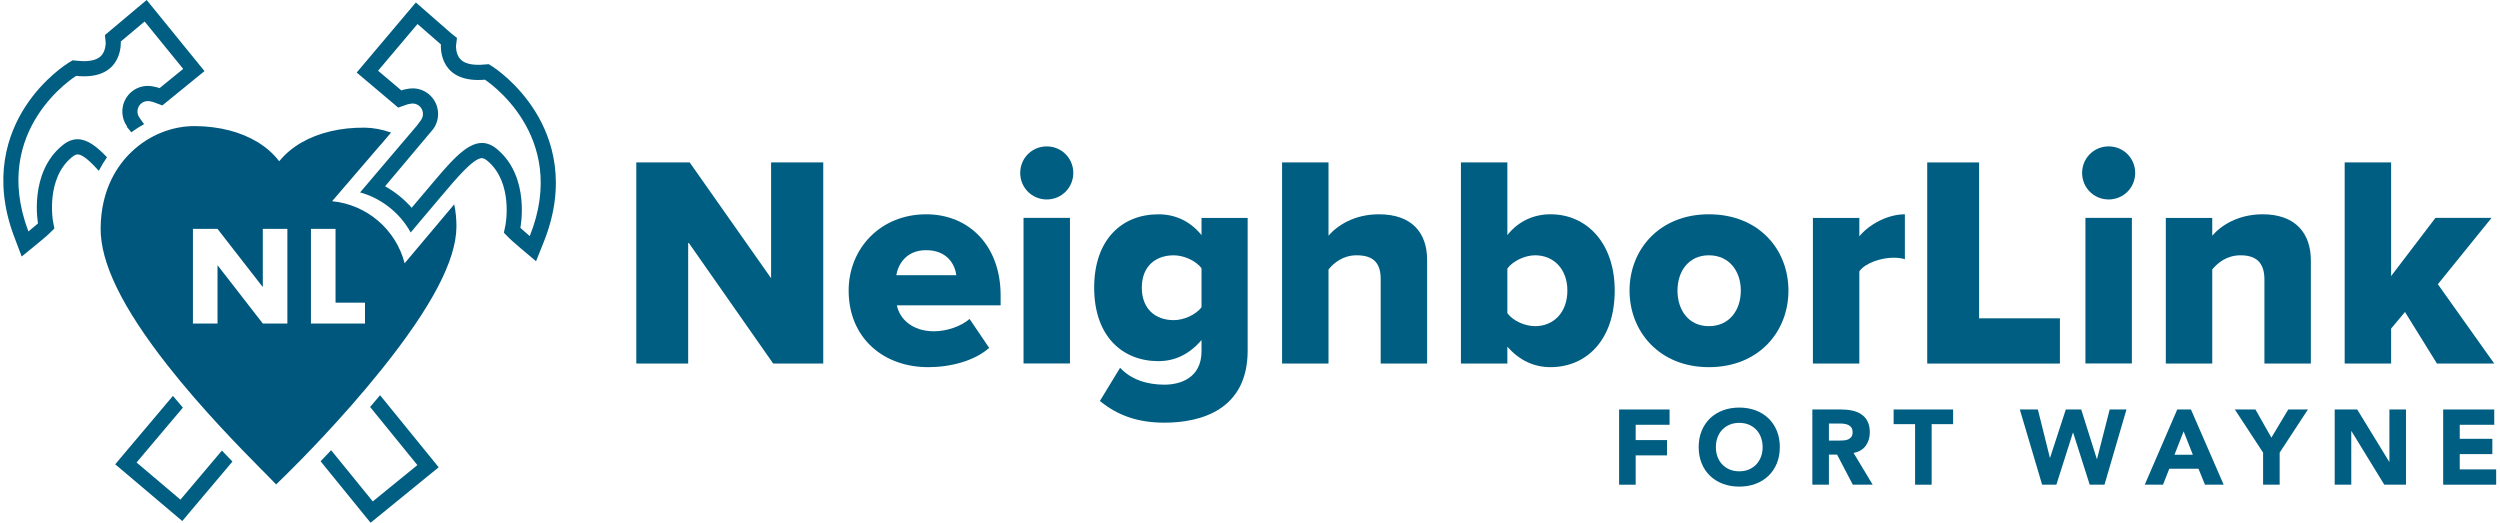
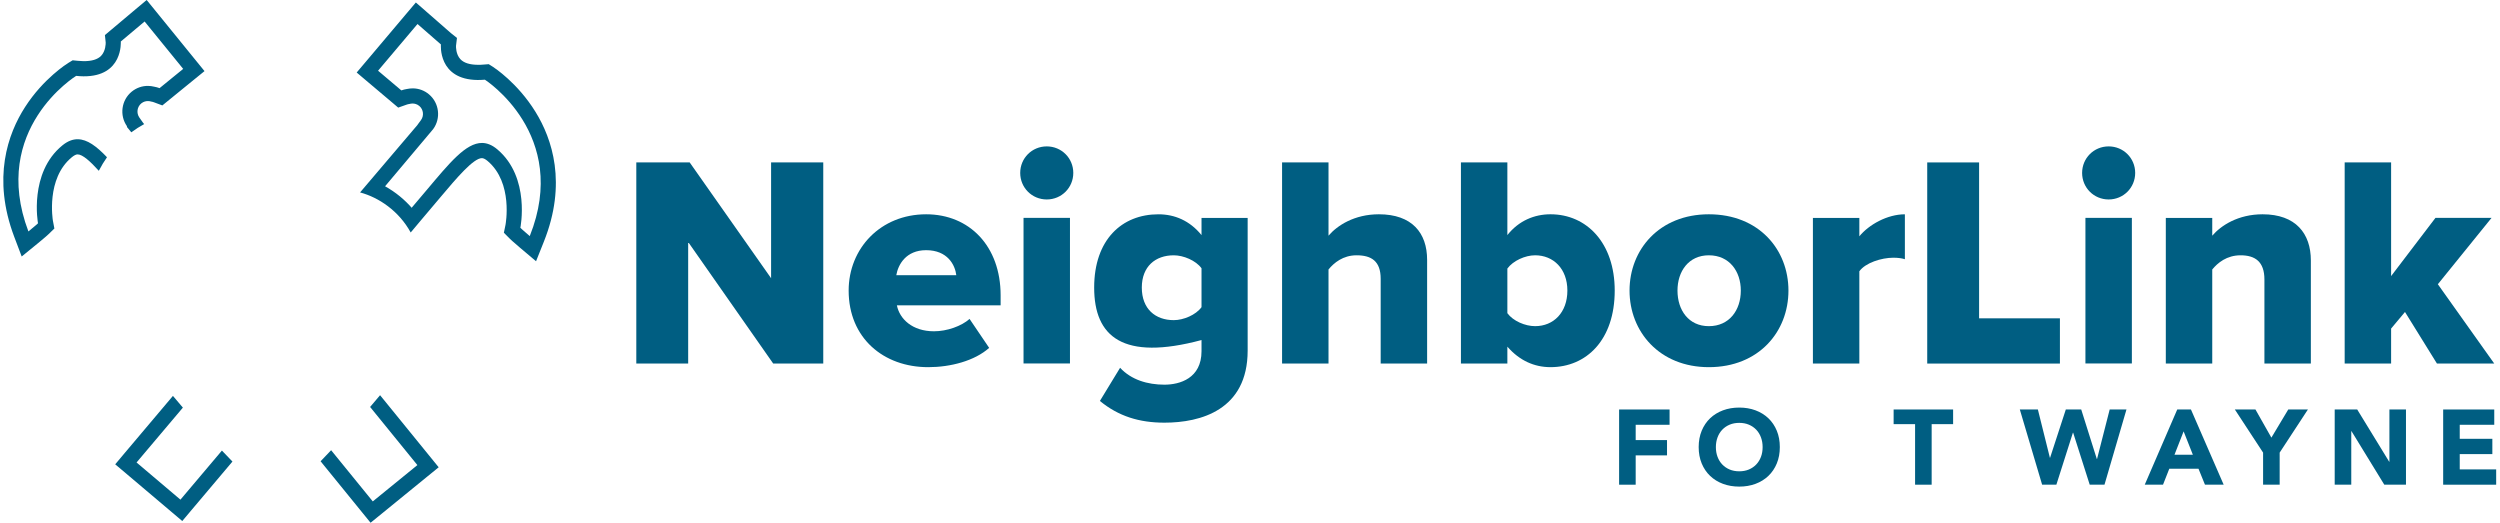
<svg xmlns="http://www.w3.org/2000/svg" xmlns:ns1="http://www.serif.com/" width="100%" height="100%" viewBox="0 0 1505 315" version="1.1" xml:space="preserve" style="fill-rule:evenodd;clip-rule:evenodd;stroke-linejoin:round;stroke-miterlimit:2;">
  <g id="Fort-Wayne" ns1:id="Fort Wayne">
    <g transform="matrix(4.539,0,0,4.539,974.703,291.788)">
      <path d="M0,-9.975L6.692,-9.975L6.692,-7.947L2.198,-7.947L2.198,-5.917L6.354,-5.917L6.354,-3.889L2.198,-3.889L2.198,0L0,0L0,-9.975Z" style="fill:rgb(0,94,130);fill-rule:nonzero;" />
    </g>
    <g transform="matrix(4.539,0,0,4.539,1032.96,269.146)">
      <path d="M0,0C0,0.47 0.073,0.899 0.219,1.289C0.364,1.679 0.573,2.017 0.846,2.304C1.118,2.59 1.444,2.813 1.825,2.973C2.205,3.133 2.63,3.212 3.1,3.212C3.569,3.212 3.994,3.133 4.375,2.973C4.755,2.813 5.081,2.59 5.354,2.304C5.626,2.017 5.835,1.679 5.981,1.289C6.127,0.899 6.199,0.47 6.199,0C6.199,-0.46 6.127,-0.888 5.981,-1.282C5.835,-1.677 5.626,-2.017 5.354,-2.304C5.081,-2.59 4.755,-2.813 4.375,-2.973C3.994,-3.133 3.569,-3.212 3.1,-3.212C2.63,-3.212 2.205,-3.133 1.825,-2.973C1.444,-2.813 1.118,-2.59 0.846,-2.304C0.573,-2.017 0.364,-1.677 0.219,-1.282C0.073,-0.888 0,-0.46 0,0M-2.282,0C-2.282,-0.798 -2.148,-1.521 -1.881,-2.17C-1.612,-2.817 -1.239,-3.369 -0.761,-3.825C-0.281,-4.28 0.287,-4.63 0.944,-4.875C1.602,-5.119 2.32,-5.241 3.1,-5.241C3.879,-5.241 4.598,-5.119 5.256,-4.875C5.913,-4.63 6.481,-4.28 6.96,-3.825C7.439,-3.369 7.812,-2.817 8.08,-2.17C8.348,-1.521 8.481,-0.798 8.481,0C8.481,0.799 8.348,1.521 8.08,2.17C7.812,2.817 7.439,3.369 6.96,3.825C6.481,4.28 5.913,4.631 5.256,4.875C4.598,5.119 3.879,5.241 3.1,5.241C2.32,5.241 1.602,5.119 0.944,4.875C0.287,4.631 -0.281,4.28 -0.761,3.825C-1.239,3.369 -1.612,2.817 -1.881,2.17C-2.148,1.521 -2.282,0.799 -2.282,0" style="fill:rgb(0,94,130);fill-rule:nonzero;" />
    </g>
    <g transform="matrix(4.539,0,0,4.539,1101.01,273.048)">
-       <path d="M0,-1.719L1.296,-1.719C1.493,-1.719 1.702,-1.726 1.923,-1.74C2.144,-1.754 2.343,-1.796 2.521,-1.867C2.7,-1.938 2.848,-2.048 2.965,-2.198C3.083,-2.348 3.142,-2.56 3.142,-2.832C3.142,-3.085 3.09,-3.287 2.986,-3.438C2.883,-3.588 2.751,-3.703 2.592,-3.783C2.432,-3.863 2.249,-3.917 2.042,-3.946C1.836,-3.973 1.634,-3.988 1.437,-3.988L0,-3.988L0,-1.719ZM-2.198,-5.847L1.662,-5.847C2.169,-5.847 2.65,-5.798 3.106,-5.699C3.562,-5.601 3.961,-5.436 4.304,-5.206C4.646,-4.976 4.919,-4.666 5.121,-4.277C5.322,-3.886 5.424,-3.401 5.424,-2.818C5.424,-2.114 5.24,-1.515 4.874,-1.022C4.508,-0.529 3.973,-0.216 3.269,-0.085L5.804,4.128L3.17,4.128L1.084,0.14L0,0.14L0,4.128L-2.198,4.128L-2.198,-5.847Z" style="fill:rgb(0,94,130);fill-rule:nonzero;" />
-     </g>
+       </g>
    <g transform="matrix(4.539,0,0,4.539,1152.88,282.96)">
      <path d="M0,-6.086L-2.846,-6.086L-2.846,-8.03L5.044,-8.03L5.044,-6.086L2.198,-6.086L2.198,1.944L0,1.944L0,-6.086Z" style="fill:rgb(0,94,130);fill-rule:nonzero;" />
    </g>
    <g transform="matrix(4.539,0,0,4.539,1215.93,291.788)">
      <path d="M0,-9.975L2.395,-9.975L3.987,-3.579L4.016,-3.579L6.101,-9.975L8.144,-9.975L10.214,-3.41L10.242,-3.41L11.919,-9.975L14.145,-9.975L11.229,0L9.271,0L7.072,-6.904L7.044,-6.904L4.847,0L2.959,0L0,-9.975Z" style="fill:rgb(0,94,130);fill-rule:nonzero;" />
    </g>
    <g transform="matrix(4.539,0,0,4.539,1314.54,278.611)">
      <path d="M0,-4.17L-1.212,-1.07L1.226,-1.07L0,-4.17ZM-0.846,-7.072L0.972,-7.072L5.312,2.902L2.832,2.902L1.973,0.789L-1.902,0.789L-2.733,2.902L-5.156,2.902L-0.846,-7.072Z" style="fill:rgb(0,94,130);fill-rule:nonzero;" />
    </g>
    <g transform="matrix(4.539,0,0,4.539,1362.38,265.821)">
      <path d="M0,1.465L-3.747,-4.255L-1.014,-4.255L1.1,-0.521L3.339,-4.255L5.945,-4.255L2.198,1.465L2.198,5.72L0,5.72L0,1.465Z" style="fill:rgb(0,94,130);fill-rule:nonzero;" />
    </g>
    <g transform="matrix(4.539,0,0,4.539,1405.49,291.788)">
      <path d="M0,-9.975L2.986,-9.975L7.228,-3.043L7.256,-3.043L7.256,-9.975L9.453,-9.975L9.453,0L6.579,0L2.226,-7.101L2.198,-7.101L2.198,0L0,0L0,-9.975Z" style="fill:rgb(0,94,130);fill-rule:nonzero;" />
    </g>
    <g transform="matrix(4.539,0,0,4.539,1470.79,291.788)">
      <path d="M0,-9.975L6.776,-9.975L6.776,-7.947L2.197,-7.947L2.197,-6.086L6.522,-6.086L6.522,-4.058L2.197,-4.058L2.197,-2.029L7.029,-2.029L7.029,0L0,0L0,-9.975Z" style="fill:rgb(0,94,130);fill-rule:nonzero;" />
    </g>
  </g>
  <g id="NeighborLink">
    <g transform="matrix(4.539,0,0,4.539,414.279,170.93)">
      <path d="M0,-5.558L0,10.559L-6.879,10.559L-6.879,-16.117L0.2,-16.117L10.998,-0.759L10.998,-16.117L17.917,-16.117L17.917,10.559L11.278,10.559L0,-5.558Z" style="fill:rgb(0,94,130);fill-rule:nonzero;" />
    </g>
    <g transform="matrix(4.539,0,0,4.539,539.565,184.364)">
      <path d="M0,-4.118L7.959,-4.118C7.799,-5.478 6.8,-7.437 3.96,-7.437C1.28,-7.437 0.24,-5.518 0,-4.118M3.96,-12.197C9.679,-12.197 13.838,-7.998 13.838,-1.438L13.838,-0.119L0.08,-0.119C0.44,1.681 2.12,3.32 5,3.32C6.72,3.32 8.639,2.641 9.719,1.681L12.318,5.52C10.398,7.239 7.199,8.079 4.239,8.079C-1.72,8.079 -6.318,4.2 -6.318,-2.079C-6.318,-7.678 -2.079,-12.197 3.96,-12.197" style="fill:rgb(0,94,130);fill-rule:nonzero;" />
    </g>
    <g transform="matrix(4.539,0,0,4.539,299.747,-165.072)">
      <path d="M69.711,65.261L75.87,65.261L75.87,84.577L69.711,84.577L69.711,65.261ZM69.271,59.302C69.271,57.342 70.831,55.783 72.791,55.783C74.75,55.783 76.311,57.342 76.311,59.302C76.311,61.261 74.75,62.822 72.791,62.822C70.831,62.822 69.271,61.261 69.271,59.302" style="fill:rgb(0,94,130);fill-rule:nonzero;" />
    </g>
    <g transform="matrix(4.539,0,0,4.539,723.314,221.951)">
-       <path d="M0,-13.318C-0.76,-14.358 -2.399,-15.038 -3.679,-15.038C-6.119,-15.038 -7.919,-13.558 -7.919,-10.758C-7.919,-7.92 -6.119,-6.439 -3.679,-6.439C-2.399,-6.439 -0.76,-7.119 0,-8.159L0,-13.318ZM-10.798,-0.121C-9.318,1.479 -7.158,2.12 -4.919,2.12C-2.879,2.12 0,1.28 0,-2.32L0,-3.799C-1.6,-1.921 -3.52,-1.001 -5.719,-1.001C-10.438,-1.001 -14.237,-4.24 -14.237,-10.758C-14.237,-17.118 -10.558,-20.477 -5.719,-20.477C-3.56,-20.477 -1.56,-19.637 0,-17.717L0,-19.997L6.119,-19.997L6.119,-2.4C6.119,5.479 -0.12,7.159 -4.919,7.159C-8.238,7.159 -10.998,6.319 -13.478,4.279L-10.798,-0.121Z" style="fill:rgb(0,94,130);fill-rule:nonzero;" />
+       <path d="M0,-13.318C-0.76,-14.358 -2.399,-15.038 -3.679,-15.038C-6.119,-15.038 -7.919,-13.558 -7.919,-10.758C-7.919,-7.92 -6.119,-6.439 -3.679,-6.439C-2.399,-6.439 -0.76,-7.119 0,-8.159L0,-13.318ZM-10.798,-0.121C-9.318,1.479 -7.158,2.12 -4.919,2.12C-2.879,2.12 0,1.28 0,-2.32L0,-3.799C-10.438,-1.001 -14.237,-4.24 -14.237,-10.758C-14.237,-17.118 -10.558,-20.477 -5.719,-20.477C-3.56,-20.477 -1.56,-19.637 0,-17.717L0,-19.997L6.119,-19.997L6.119,-2.4C6.119,5.479 -0.12,7.159 -4.919,7.159C-8.238,7.159 -10.998,6.319 -13.478,4.279L-10.798,-0.121Z" style="fill:rgb(0,94,130);fill-rule:nonzero;" />
    </g>
    <g transform="matrix(4.539,0,0,4.539,831.17,148.782)">
      <path d="M0,4.2C0,1.841 -1.24,1.081 -3.199,1.081C-4.999,1.081 -6.199,2.081 -6.919,2.961L-6.919,15.438L-13.078,15.438L-13.078,-11.238L-6.919,-11.238L-6.919,-1.519C-5.759,-2.879 -3.479,-4.359 -0.24,-4.359C4.159,-4.359 6.159,-1.879 6.159,1.68L6.159,15.438L0,15.438L0,4.2Z" style="fill:rgb(0,94,130);fill-rule:nonzero;" />
    </g>
    <g transform="matrix(4.539,0,0,4.539,924.139,122.454)">
      <path d="M0,16.279C2.439,16.279 4.279,14.479 4.279,11.559C4.279,8.68 2.439,6.881 0,6.881C-1.32,6.881 -2.92,7.6 -3.68,8.64L-3.68,14.559C-2.92,15.599 -1.32,16.279 0,16.279M-9.839,-5.438L-3.68,-5.438L-3.68,4.201C-2.16,2.281 -0.08,1.441 2.039,1.441C6.839,1.441 10.558,5.241 10.558,11.559C10.558,18.119 6.799,21.717 2.039,21.717C-0.12,21.717 -2.08,20.838 -3.68,18.999L-3.68,21.238L-9.839,21.238L-9.839,-5.438Z" style="fill:rgb(0,94,130);fill-rule:nonzero;" />
    </g>
    <g transform="matrix(4.539,0,0,4.539,1047.97,175.108)">
      <path d="M0,-0.04C0,-2.6 -1.521,-4.719 -4.239,-4.719C-6.919,-4.719 -8.399,-2.6 -8.399,-0.04C-8.399,2.56 -6.919,4.68 -4.239,4.68C-1.521,4.68 0,2.56 0,-0.04M-14.758,-0.04C-14.758,-5.478 -10.799,-10.158 -4.239,-10.158C2.399,-10.158 6.318,-5.478 6.318,-0.04C6.318,5.399 2.399,10.118 -4.239,10.118C-10.799,10.118 -14.758,5.399 -14.758,-0.04" style="fill:rgb(0,94,130);fill-rule:nonzero;" />
    </g>
    <g transform="matrix(4.539,0,0,4.539,1091.37,216.682)">
      <path d="M0,-18.836L6.159,-18.836L6.159,-16.397C7.439,-17.956 9.879,-19.316 12.198,-19.316L12.198,-13.357C11.839,-13.478 11.318,-13.558 10.679,-13.558C9.079,-13.558 6.959,-12.877 6.159,-11.758L6.159,0.48L0,0.48L0,-18.836Z" style="fill:rgb(0,94,130);fill-rule:nonzero;" />
    </g>
    <g transform="matrix(4.539,0,0,4.539,1160.19,218.864)">
      <path d="M0,-26.676L6.879,-26.676L6.879,-5.999L17.598,-5.999L17.598,0L0,0L0,-26.676Z" style="fill:rgb(0,94,130);fill-rule:nonzero;" />
    </g>
    <g transform="matrix(4.539,0,0,4.539,299.747,-165.072)">
      <path d="M210.549,65.261L216.708,65.261L216.708,84.577L210.549,84.577L210.549,65.261ZM210.109,59.302C210.109,57.342 211.669,55.783 213.629,55.783C215.588,55.783 217.148,57.342 217.148,59.302C217.148,61.261 215.588,62.822 213.629,62.822C211.669,62.822 210.109,61.261 210.109,59.302" style="fill:rgb(0,94,130);fill-rule:nonzero;" />
    </g>
    <g transform="matrix(4.539,0,0,4.539,1363.18,179.646)">
      <path d="M0,-2.519C0,-4.878 -1.24,-5.718 -3.159,-5.718C-4.999,-5.718 -6.199,-4.718 -6.919,-3.838L-6.919,8.639L-13.078,8.639L-13.078,-10.677L-6.919,-10.677L-6.919,-8.318C-5.759,-9.678 -3.479,-11.158 -0.24,-11.158C4.159,-11.158 6.159,-8.598 6.159,-5.039L6.159,8.639L0,8.639L0,-2.519Z" style="fill:rgb(0,94,130);fill-rule:nonzero;" />
    </g>
    <g transform="matrix(4.539,0,0,4.539,1447.8,128.815)">
      <path d="M0,12.998L-1.84,15.197L-1.84,19.837L-7.999,19.837L-7.999,-6.839L-1.84,-6.839L-1.84,8.239L4.039,0.52L11.479,0.52L4.359,9.318L11.838,19.837L4.239,19.837L0,12.998Z" style="fill:rgb(0,94,130);fill-rule:nonzero;" />
    </g>
  </g>
  <g id="Logo-Mark" ns1:id="Logo Mark">
    <g transform="matrix(4.167,0,0,4.167,228.803,314.69)">
      <path d="M0,-18.425C-0.478,-17.85 -0.964,-17.278 -1.439,-16.726L5.39,-8.329L-1.053,-3.082L-7.071,-10.478C-7.609,-9.906 -8.114,-9.374 -8.593,-8.881L-2.751,-1.695L-1.372,0L0.326,-1.379L6.772,-6.633L8.467,-8.013L7.085,-9.713L0,-18.425Z" style="fill:rgb(0,94,130);fill-rule:nonzero;" />
    </g>
    <g transform="matrix(4.167,0,0,4.167,133.59,280.74)">
      <path d="M0,-2.278L-5.991,4.812L-12.331,-0.559L-5.639,-8.483L-7.075,-10.179L-14.006,-1.969L-15.415,-0.293L-13.747,1.114L-7.4,6.484L-5.726,7.901L-4.316,6.225L1.522,-0.692L0,-2.278Z" style="fill:rgb(0,94,130);fill-rule:nonzero;" />
    </g>
    <g transform="matrix(4.167,0,0,4.167,322.343,91.47)">
      <path d="M0,-5.799C-2.585,-9.985 -5.981,-12.19 -6.124,-12.283L-6.749,-12.679L-7.49,-12.622C-7.768,-12.595 -8.048,-12.584 -8.327,-12.589C-9.507,-12.6 -10.354,-12.869 -10.846,-13.401C-11.504,-14.109 -11.484,-15.203 -11.477,-15.336L-11.338,-16.473L-12.222,-17.175L-15.604,-20.131L-17.279,-21.591L-18.714,-19.895L-24.41,-13.148L-25.826,-11.475L-24.154,-10.059L-20.788,-7.219L-19.828,-6.405L-18.642,-6.823C-18.508,-6.873 -18.382,-6.906 -18.249,-6.926L-18.17,-6.939L-18.096,-6.957C-17.984,-6.983 -17.857,-6.996 -17.737,-6.993C-17.492,-6.993 -17.123,-6.93 -16.78,-6.643C-16.179,-6.131 -16.073,-5.234 -16.541,-4.596L-17.027,-3.937L-17.02,-3.93L-25.337,5.849C-22.609,6.578 -19.718,8.543 -18.023,11.636L-16.535,9.863L-14.023,6.891L-13.601,6.392C-11.424,3.811 -8.955,0.885 -7.729,0.895C-7.51,0.898 -7.23,1.038 -6.908,1.311C-3.183,4.46 -4.316,10.468 -4.326,10.529L-4.562,11.672L-3.742,12.497C-3.655,12.587 -3.29,12.939 -2.233,13.834L0.086,15.792L1.21,12.976C4.586,4.536 2.419,-1.889 0,-5.799M-0.824,12.158C-1.888,11.257 -2.18,10.954 -2.18,10.954C-2.18,10.954 -0.698,3.695 -5.496,-0.362C-6.244,-0.998 -6.975,-1.29 -7.706,-1.3C-10.065,-1.32 -12.447,1.63 -15.691,5.474L-17.88,8.061C-17.837,8.108 -17.797,8.161 -17.757,8.207C-18.876,6.898 -20.22,5.798 -21.725,4.961L-14.777,-3.299C-13.633,-4.858 -13.895,-7.065 -15.372,-8.313C-16.026,-8.871 -16.857,-9.18 -17.717,-9.184C-18.01,-9.184 -18.303,-9.151 -18.588,-9.091C-18.834,-9.051 -19.093,-8.991 -19.376,-8.892L-22.738,-11.735L-17.04,-18.482L-13.657,-15.529C-13.657,-15.529 -14.129,-10.451 -8.351,-10.395C-8.021,-10.395 -7.672,-10.408 -7.304,-10.438C-7.304,-10.438 5.054,-2.524 -0.824,12.158" style="fill:rgb(0,94,130);fill-rule:nonzero;" />
    </g>
    <g transform="matrix(4.167,0,0,4.167,59.488,51.58)">
      <path d="M0,12.297C0.366,11.582 0.768,10.927 1.18,10.339C-0.329,8.749 -1.678,7.748 -3.04,7.738C-3.768,7.728 -4.502,8.004 -5.263,8.626C-10.135,12.593 -8.786,19.882 -8.786,19.882C-8.786,19.882 -9.088,20.181 -10.172,21.059C-15.774,6.268 -3.273,-1.417 -3.273,-1.417C-2.898,-1.377 -2.552,-1.357 -2.226,-1.353C3.552,-1.301 3.174,-6.381 3.174,-6.381L6.616,-9.274L12.188,-2.424C12.188,-2.424 10.663,-1.187 8.776,0.356C8.519,0.261 8.255,0.19 7.985,0.143C7.7,0.072 7.408,0.035 7.114,0.033C6.284,0.023 5.453,0.293 4.755,0.861C3.258,2.084 2.957,4.283 4.071,5.863L4.057,5.959L4.695,6.737C5.287,6.295 5.905,5.899 6.549,5.55L6.324,5.271L6.324,5.264L5.858,4.606C5.404,3.958 5.527,3.06 6.137,2.557C6.483,2.278 6.849,2.221 7.101,2.225C7.221,2.225 7.34,2.238 7.46,2.268L7.533,2.288L7.606,2.304C7.742,2.324 7.869,2.358 7.998,2.411L9.178,2.853L10.152,2.059L13.567,-0.722L15.269,-2.105L13.883,-3.808L8.314,-10.658L6.912,-12.38L5.207,-10.95L1.768,-8.057L0.881,-7.313L0.993,-6.235C0.997,-6.095 0.997,-5.005 0.326,-4.306C-0.176,-3.791 -1.027,-3.535 -2.21,-3.542C-2.49,-3.547 -2.769,-3.564 -3.047,-3.595L-3.781,-3.668L-4.416,-3.282C-4.559,-3.193 -7.998,-1.051 -10.657,3.089C-13.142,6.953 -15.431,13.341 -12.218,21.837L-11.142,24.677L-8.786,22.755C-7.716,21.884 -7.35,21.538 -7.26,21.451L-6.42,20.634L-6.636,19.487C-6.642,19.43 -7.666,13.404 -3.884,10.325C-3.552,10.059 -3.28,9.919 -3.06,9.926C-2.343,9.929 -1.229,10.937 -0,12.297" style="fill:rgb(0,94,130);fill-rule:nonzero;" />
    </g>
    <g transform="matrix(4.167,0,0,4.167,273.442,244.39)">
-       <path d="M0,-29.13C-0.063,-29.05 -0.126,-28.971 -0.189,-28.901L-0.851,-28.116L-1.901,-26.872L-1.901,-26.869L-7.164,-20.614C-8.421,-25.498 -12.625,-29.095 -17.645,-29.579L-10.673,-37.693C-10.667,-37.69 -10.663,-37.69 -10.66,-37.69L-9.786,-38.717L-9.783,-38.724L-9.125,-39.495C-10.421,-39.954 -11.713,-40.193 -12.913,-40.207C-16.405,-40.24 -19.572,-39.495 -22.071,-38.055C-23.344,-37.314 -24.423,-36.413 -25.281,-35.352C-26.105,-36.423 -27.141,-37.341 -28.381,-38.106C-30.817,-39.595 -33.934,-40.4 -37.416,-40.433C-40.739,-40.466 -44.082,-39.123 -46.58,-36.748C-48.607,-34.836 -51.033,-31.358 -51.083,-25.678C-51.126,-20.704 -47.979,-14.239 -41.456,-5.919C-36.432,0.485 -30.75,6.235 -28.022,9.001C-27.733,9.294 -27.474,9.55 -27.254,9.773L-25.726,11.336L-24.161,9.803C-22.41,8.077 -16.242,1.899 -10.481,-5.291C-3.26,-14.303 0.273,-21.026 0.319,-25.848C0.332,-26.95 0.225,-28.051 -0,-29.13M-27.653,-17.222L-27.653,-25.582L-24.104,-25.582L-24.104,-11.912L-27.653,-11.912L-34.159,-20.288L-34.196,-20.288L-34.196,-11.912L-37.748,-11.912L-37.748,-25.582L-34.196,-25.582L-27.693,-17.222L-27.653,-17.222ZM-17.146,-25.582L-17.146,-14.921L-12.89,-14.921L-12.89,-11.912L-20.698,-11.912L-20.698,-25.582L-17.146,-25.582Z" style="fill:rgb(0,87,125);fill-rule:nonzero;" />
-     </g>
+       </g>
  </g>
</svg>